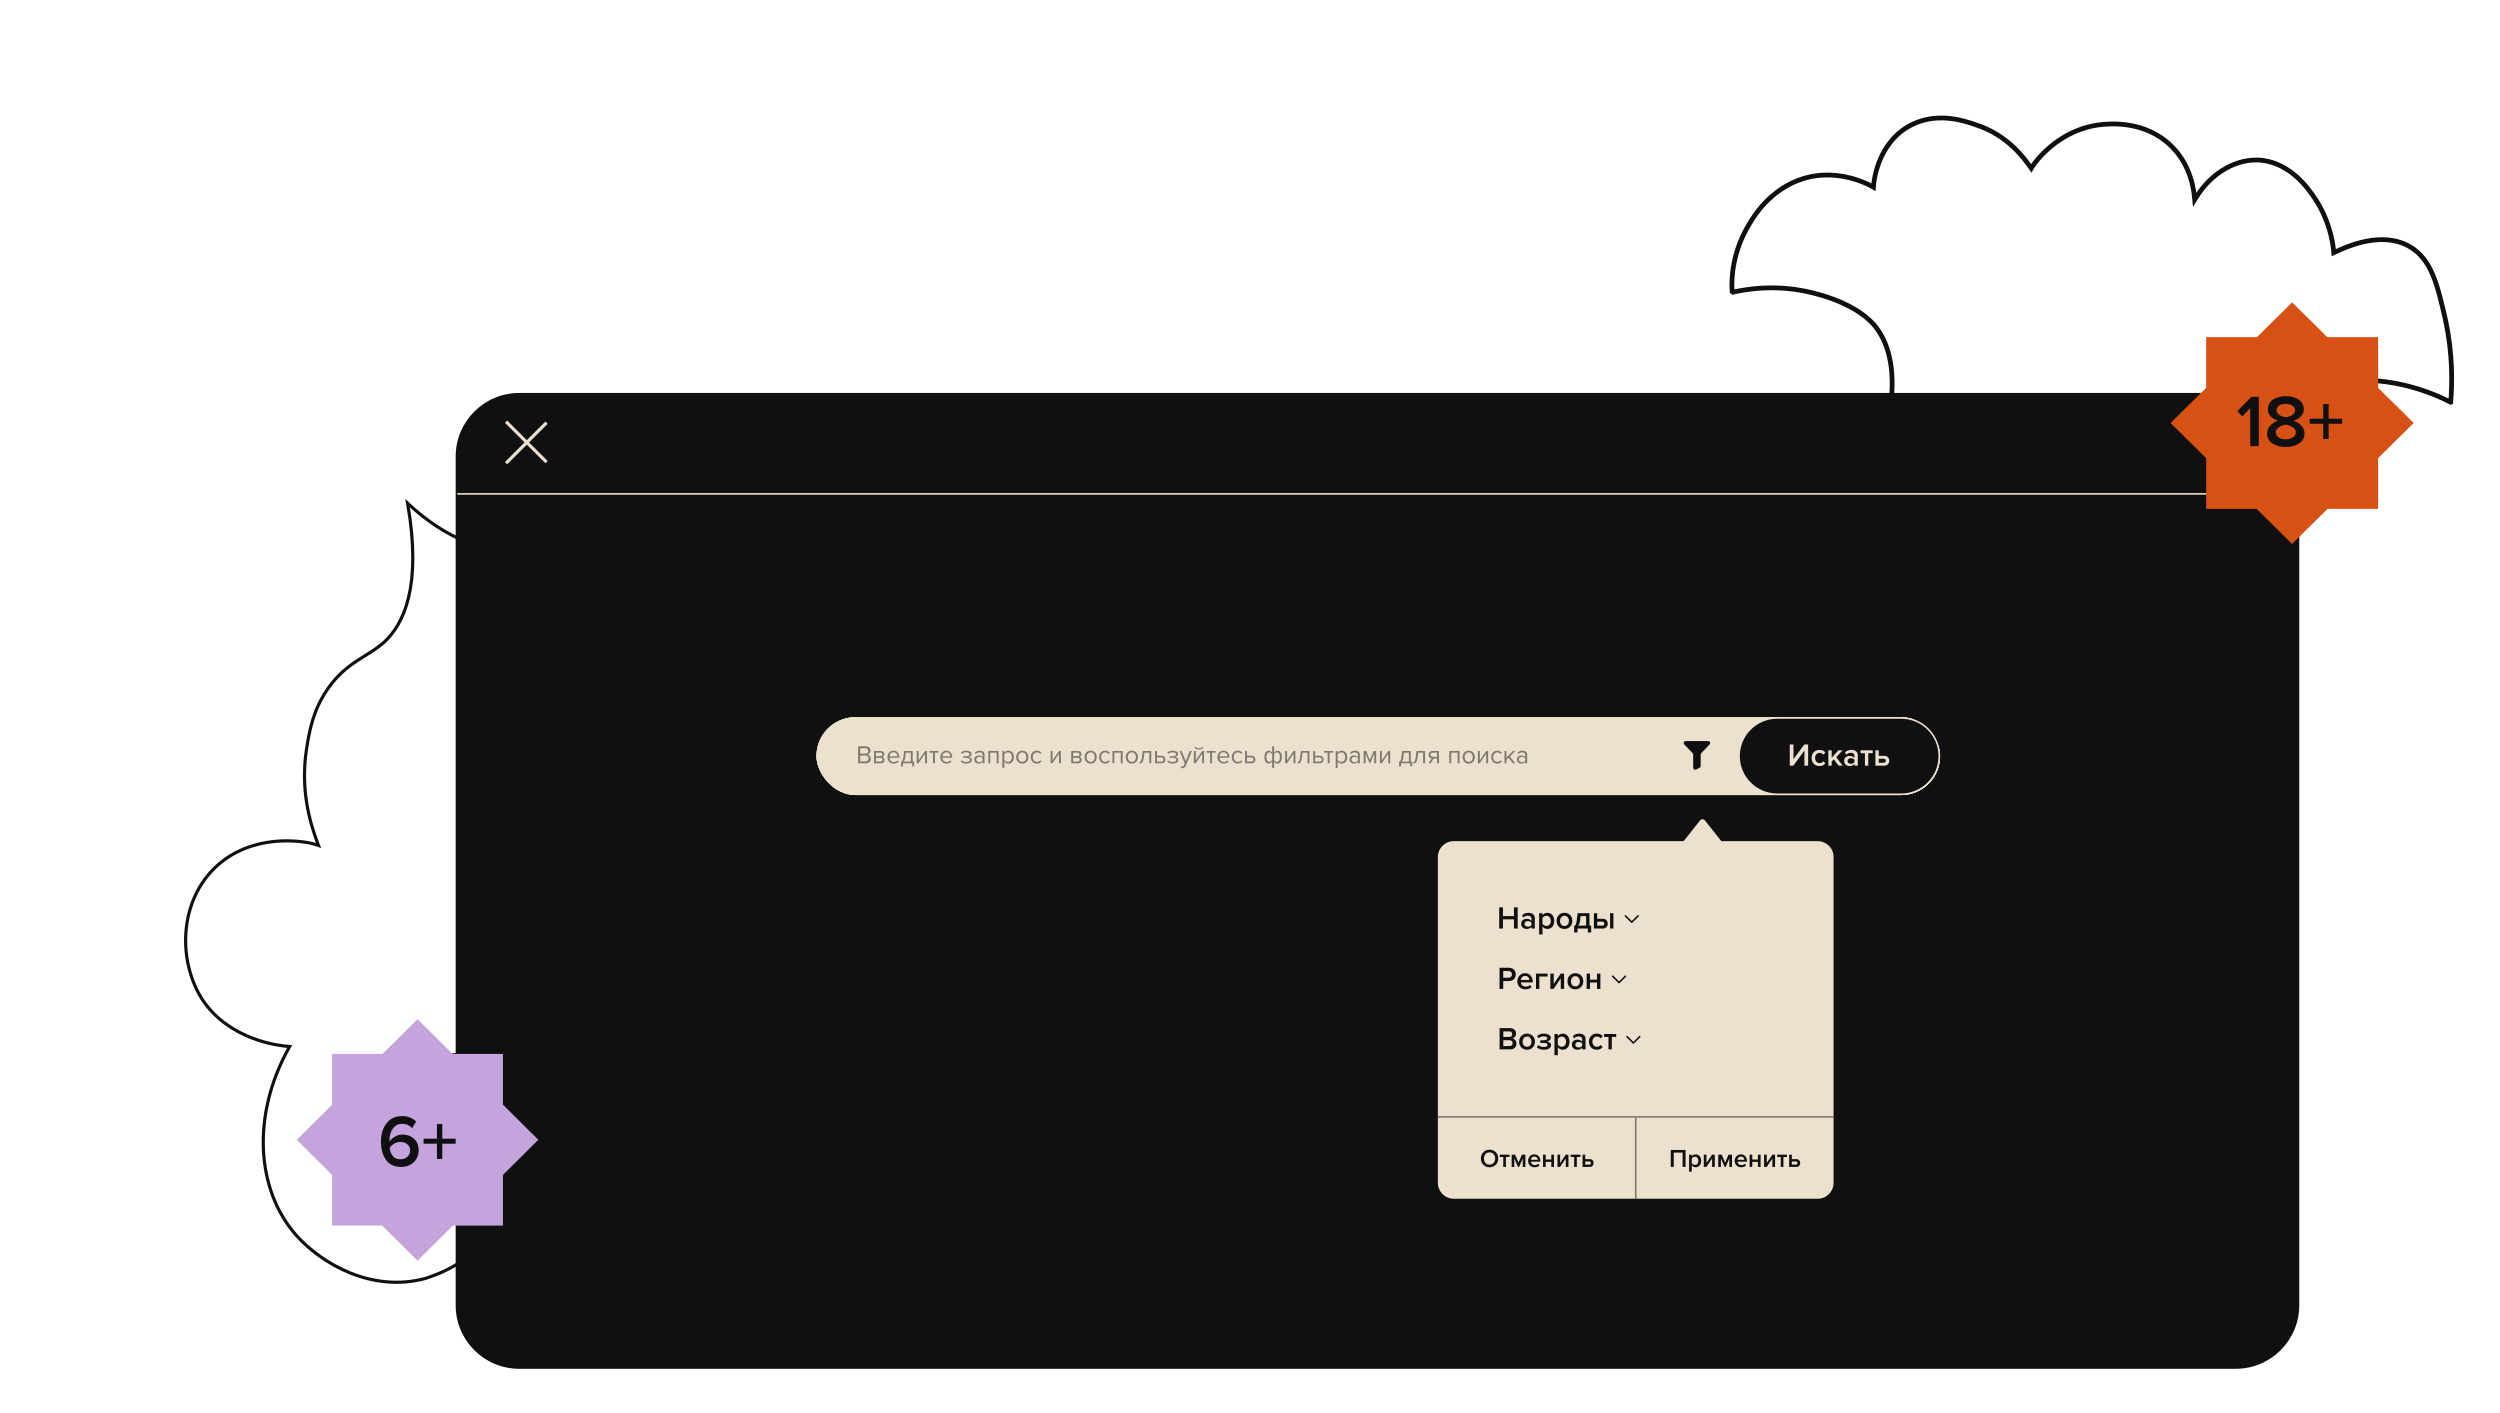
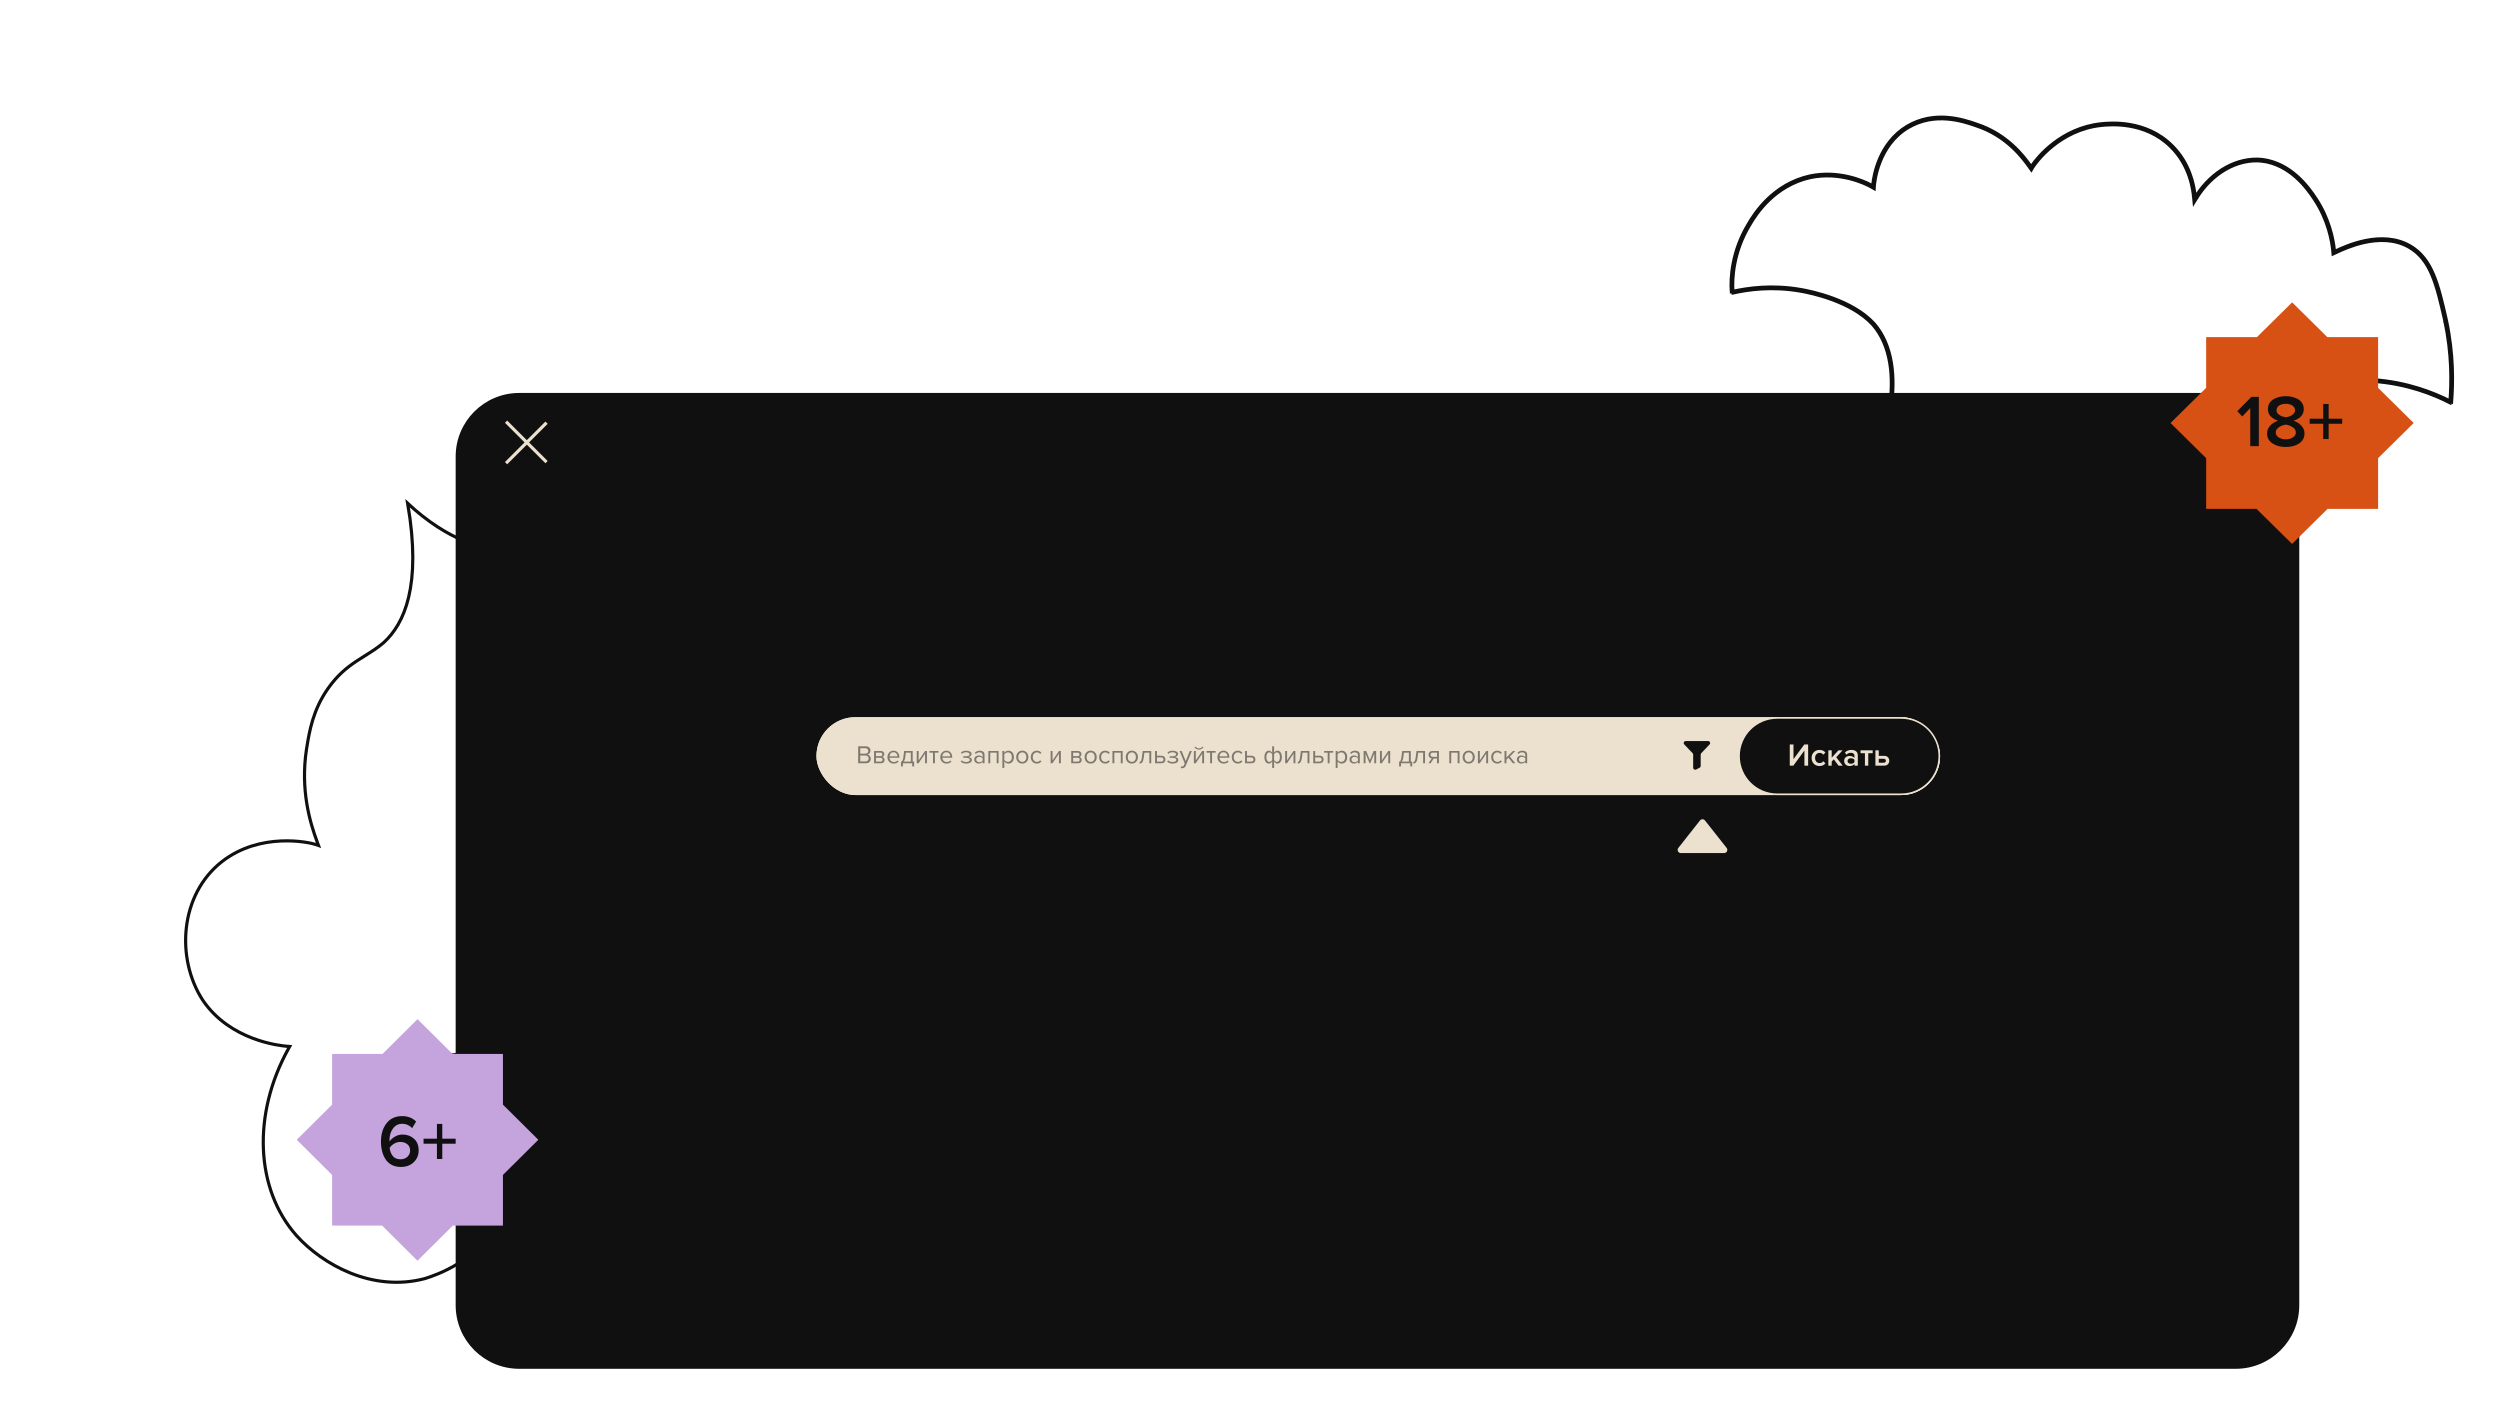
<svg xmlns="http://www.w3.org/2000/svg" width="1573" height="889" viewBox="0 0 1573 889" fill="none">
  <path d="M317.308 346.753C304.509 345.61 282.14 340.584 256.497 316.698C265.483 368.935 254.237 392.571 241.432 404.325L241.42 404.335L241.409 404.345C237.626 407.61 233.589 410.131 229.522 412.669C227.72 413.794 225.912 414.922 224.119 416.121C218.232 420.054 212.261 424.869 206.481 433.068L206.48 433.069C196.909 446.6 194.689 460.174 193.127 469.72C193.027 470.329 192.93 470.922 192.834 471.497C188.954 496.978 194.951 517.37 199.664 529.99L200.403 531.969L198.404 531.286C196.514 530.64 187.862 528.624 176.636 529.148C165.427 529.672 151.738 532.725 139.671 542.119C112.951 563.003 110.61 603.237 127.604 629.364C144.771 654.678 176.011 657.973 180.714 658.324L182.271 658.44L181.515 659.806C158.528 701.29 160.786 748.317 186.478 777.339C202.722 795.48 234.136 813.282 267.303 804.49C267.454 804.439 267.677 804.368 267.965 804.276C273.446 802.53 302.712 793.209 314.998 765.416L314.999 765.413C318.481 757.614 321.349 746.811 321.427 736.739C321.505 726.634 318.784 717.548 311.426 712.751L311.419 712.746C306.916 709.755 300.255 708.213 293.663 708.79C287.08 709.368 280.719 712.042 276.69 717.298L276.683 717.307C273.327 721.584 272.391 726.676 272.355 730.973C272.324 734.718 272.973 737.767 273.252 739.073C273.293 739.265 273.326 739.42 273.347 739.533L273.609 740.916L272.217 740.709C272.096 740.691 271.969 740.672 271.838 740.653C267.364 739.992 256.929 738.452 248.865 730.106L248.862 730.102C242.94 723.915 240.446 715.795 240.311 707.811C240.177 699.84 242.388 691.923 245.98 686.034C252.792 674.159 266.122 667.162 280.886 664.409C295.668 661.654 312.068 663.113 325.257 668.335L325.264 668.337L325.271 668.34C353.421 679.97 363.445 706.937 369.318 722.736L369.536 723.323L369.537 723.326C383.752 761.934 374.269 798.394 368.521 815.804C411.586 791.249 454.714 766.804 497.842 742.359C540.268 718.312 582.693 694.265 625.058 670.114C613.56 671.242 591.946 671.206 570.943 659.934L570.924 659.924L570.906 659.913C533.012 637.41 531.22 593.504 530.922 586.22L530.922 586.213C530.211 574.875 529.556 553.26 544.536 535.806L544.539 535.802C551.048 528.28 560.65 521.329 570.454 517.393C580.216 513.473 590.447 512.445 597.995 517.224C602.286 519.941 605.823 524.638 607.726 529.528C609.611 534.374 609.988 539.684 607.534 543.515C606.095 546.072 603.843 547.423 601.246 548.195C598.795 548.922 595.943 549.16 593.066 549.4L592.666 549.433C586.529 549.947 580.157 550.598 575.317 555.43L575.311 555.435L575.306 555.441C571.59 559.041 569.585 564.45 569.124 570.198C568.664 575.942 569.759 581.898 572.096 586.486L572.101 586.496C575.851 594.062 582.914 598.018 590.353 600.166C596.893 602.055 603.587 602.51 608.36 602.835C609.013 602.879 609.631 602.921 610.207 602.964C631.603 603.427 658.262 595.33 676.021 574.115C699.242 546.006 692.106 512.703 689.917 502.491C689.841 502.135 689.77 501.806 689.708 501.507C680.491 462.291 647.086 444.317 639.764 440.558L639.756 440.554L639.747 440.55C615.586 427.582 592.167 427.025 581.61 427.617L579.899 427.713L580.657 426.176C583.584 420.245 589.321 404.76 586.373 386.397L586.355 386.3C585.045 379.393 579.588 350.6 552.229 339.297L552.22 339.293C528.676 329.283 505.419 339.613 500.722 341.7L500.697 341.711L500.687 341.715C475.653 352.516 465.752 374.072 464.003 378.694L463.051 381.208L462.128 378.684C459.914 372.629 455.856 363.393 448.141 354.452C444.235 349.926 433.216 337.484 416.99 333.544C409.679 331.769 404.419 332.407 397.258 334.255C395.227 334.779 393.038 335.403 390.606 336.096C384.443 337.852 376.724 340.051 366.102 342.192L366.093 342.194C353.288 344.653 334.42 348.094 317.319 346.754L317.308 346.753Z" stroke="#101010" stroke-width="2" />
  <path d="M954.489 373.898C953.893 373.799 953.296 373.699 952.699 373.597C972.111 391.784 1014.54 426.641 1079.03 441.02C1159.53 459.047 1223.84 432.937 1249.47 422.438M954.489 373.898C954.036 373.478 953.594 373.065 953.164 372.661C1048.21 388.813 1132.96 367.319 1168.98 311.434C1185.8 284.466 1201.55 230.939 1178.41 204.298C1164.86 189.509 1139.44 184.32 1133.14 183.21C1114.87 179.992 1099.93 182.238 1090.43 184.322C1090.4 184.006 1090.37 183.671 1090.34 183.317M954.489 373.898C1049.07 389.598 1133.66 368.076 1169.82 311.975L1169.82 311.969L1169.82 311.963C1178.31 298.37 1186.5 278.119 1189.67 257.898C1192.83 237.714 1191.03 217.298 1179.17 203.642L1179.16 203.632L1179.15 203.622C1172.22 196.058 1162.3 190.994 1153.41 187.687C1144.49 184.373 1136.5 182.786 1133.31 182.225C1114.95 178.991 1099.92 181.226 1090.34 183.317M954.489 373.898C974.314 392.282 1016.2 425.987 1079.25 440.044L1079.25 440.044C1159.42 457.999 1223.48 432.002 1249.08 421.515M1090.34 183.317C1090.01 183.391 1089.68 183.464 1089.36 183.536C1088.72 175.589 1089.51 158.226 1100.19 140.775C1104.02 134.133 1115.92 115.705 1139.01 110.698M1090.34 183.317C1089.74 175.461 1090.56 158.422 1101.04 141.297L1101.05 141.286L1101.05 141.275C1104.86 134.686 1116.57 116.591 1139.22 111.676M1139.01 110.698C1156.51 107.122 1171.68 113.39 1177.36 116.424C1177.34 116.622 1177.33 116.781 1177.32 116.897L1178.32 116.957L1178.82 116.091C1178.7 116.018 1178.56 115.941 1178.42 115.861C1178.98 110.519 1182.31 90.078 1199.95 79.481M1139.01 110.698L1139.22 111.675C1139.22 111.675 1139.22 111.676 1139.22 111.676M1139.01 110.698L1139.21 111.677C1139.21 111.677 1139.21 111.677 1139.22 111.676M1199.95 79.481C1217.24 69.222 1235.25 75.198 1243.65 78.15C1262.81 84.412 1273.12 98.111 1277.4 104.084C1277.31 104.229 1277.23 104.359 1277.17 104.47L1278.04 104.97L1278.85 104.389L1278.68 104.153C1278.66 104.121 1278.64 104.089 1278.61 104.057C1282.08 98.88 1297.02 80.528 1322.07 77.9M1199.95 79.481L1200.47 80.338C1200.47 80.338 1200.47 80.338 1200.47 80.339M1199.95 79.481L1200.46 80.341C1200.46 80.34 1200.47 80.339 1200.47 80.339M1322.07 77.9C1322.14 77.893 1322.22 77.885 1322.3 77.877C1327.48 77.366 1349.96 75.145 1366.56 91.582C1377.87 102.698 1380.38 116.51 1381.08 122.498C1380.85 122.854 1380.62 123.214 1380.4 123.576L1381.25 124.101L1382.25 124.006C1382.21 123.646 1382.17 123.223 1382.12 122.742C1391.98 107.701 1407.76 98.711 1423.37 100.353M1322.07 77.9L1322.17 78.895C1322.17 78.895 1322.17 78.895 1322.17 78.895M1322.07 77.9L1322.16 78.896C1322.16 78.895 1322.17 78.895 1322.17 78.895M1423.37 100.353C1441.6 102.662 1452.45 117.78 1457.16 124.929C1465.47 137.537 1468.03 150.247 1468.76 157.197C1468.64 157.25 1468.54 157.299 1468.44 157.342L1468.86 158.251L1469.85 158.165C1469.84 158.046 1469.83 157.925 1469.82 157.801C1475.99 154.898 1498.54 144.403 1516.36 154.694C1530.35 162.773 1534.1 179.047 1539.02 200.446C1539.1 200.776 1539.17 201.106 1539.25 201.438M1423.37 100.353L1423.26 101.347C1423.26 101.347 1423.25 101.346 1423.25 101.346M1423.37 100.353L1423.24 101.345C1423.24 101.345 1423.25 101.346 1423.25 101.346M1539.25 201.438C1543.87 223.111 1543.42 241.257 1542.53 252.8C1542.21 252.639 1541.89 252.475 1541.56 252.311M1539.25 201.438L1538.28 201.662C1538.28 201.659 1538.28 201.657 1538.27 201.654M1539.25 201.438L1538.27 201.646C1538.27 201.649 1538.27 201.652 1538.27 201.654M1541.56 252.311C1541.53 252.676 1541.5 253.036 1541.48 253.388C1531.19 248.179 1514.81 241.438 1493.06 239.909C1492.84 239.896 1492.59 239.881 1492.33 239.864C1483.67 239.326 1450.5 237.266 1422.77 255.606C1403.58 268.297 1396.37 284.333 1388.33 302.224C1385.68 308.134 1382.93 314.247 1379.63 320.508C1347.23 380.949 1284.78 407.451 1250.96 421.805C1250.45 422.018 1249.96 422.229 1249.47 422.438M1541.56 252.311C1531.18 247.09 1514.8 240.435 1493.13 238.911L1493.12 238.911L1493.12 238.911C1492.9 238.897 1492.65 238.882 1492.37 238.865C1483.7 238.325 1450.23 236.242 1422.22 254.772C1409.28 263.328 1401.72 273.391 1395.73 284.457C1392.74 289.976 1390.14 295.752 1387.47 301.694L1387.42 301.803C1384.77 307.719 1382.03 313.806 1378.75 320.038M1541.56 252.311C1542.42 240.808 1542.81 222.942 1538.27 201.654M1249.47 422.438L1249.09 421.512C1249.09 421.513 1249.08 421.514 1249.08 421.515M1249.47 422.438L1249.08 421.517C1249.08 421.517 1249.08 421.516 1249.08 421.515M1249.08 421.515C1249.55 421.315 1250.03 421.112 1250.51 420.907C1284.35 406.547 1346.52 380.164 1378.75 320.038M1378.75 320.038C1378.74 320.04 1378.74 320.041 1378.74 320.042L1379.63 320.508L1378.75 320.036C1378.75 320.037 1378.75 320.037 1378.75 320.038ZM1538.27 201.654C1538.2 201.342 1538.13 201.032 1538.06 200.722C1535.62 190.143 1533.5 180.924 1530.32 173.32C1527.06 165.524 1522.71 159.518 1515.86 155.56C1506.7 150.271 1496.19 150.627 1487.33 152.614C1479.43 154.387 1472.97 157.425 1470.13 158.76C1469.79 158.92 1469.5 159.055 1469.27 159.161L1467.98 159.749L1467.86 158.338C1467.29 151.783 1464.95 138.572 1456.32 125.479C1451.61 118.33 1440.99 103.598 1423.25 101.346M1423.25 101.346C1407.66 99.711 1391.74 109.014 1382.1 124.626L1380.54 127.158L1380.26 124.197C1379.81 119.555 1378.08 104.306 1365.86 92.296L1365.86 92.293C1349.59 76.19 1327.52 78.367 1322.38 78.874C1322.31 78.882 1322.24 78.889 1322.17 78.895M1322.17 78.895C1308.97 80.28 1298.62 86.111 1291.32 92.025C1284.01 97.948 1279.8 103.917 1278.9 105.47L1278.13 106.816L1277.22 105.551L1277.07 105.336C1273.13 99.808 1262.93 85.503 1243.34 79.101L1243.32 79.097L1243.31 79.094C1234.91 76.14 1217.32 70.34 1200.47 80.339M1200.47 80.339C1191.05 85.993 1185.8 94.537 1182.88 102.02C1179.95 109.505 1179.39 115.862 1179.32 117.018L1179.22 118.632L1177.82 117.823C1173.19 115.149 1157.48 107.947 1139.22 111.676" stroke="#101010" stroke-width="2" />
  <path d="M286.704 287.249C286.704 265.158 304.613 247.249 326.704 247.249H1406.7C1428.8 247.249 1446.7 265.158 1446.7 287.249V821.249C1446.7 843.34 1428.8 861.249 1406.7 861.249H326.704C304.613 861.249 286.704 843.34 286.704 821.249V287.249Z" fill="#101010" />
  <rect x="514.204" y="451.749" width="706" height="48" rx="24" fill="#ECE1CF" />
  <rect x="514.204" y="451.749" width="706" height="48" rx="24" stroke="#ECE1CF" />
  <rect x="514.204" y="451.749" width="706" height="48" rx="24" stroke="#ECE1CF" />
  <path opacity="0.5" d="M544.816 480.249H539.952V469.577H544.704C545.621 469.577 546.347 469.828 546.88 470.329C547.424 470.83 547.696 471.486 547.696 472.297C547.696 472.937 547.515 473.481 547.152 473.929C546.789 474.366 546.347 474.638 545.824 474.745C546.389 474.83 546.875 475.129 547.28 475.641C547.696 476.153 547.904 476.729 547.904 477.369C547.904 478.233 547.627 478.932 547.072 479.465C546.528 479.988 545.776 480.249 544.816 480.249ZM544.48 474.201C545.067 474.201 545.52 474.041 545.84 473.721C546.16 473.401 546.32 472.99 546.32 472.489C546.32 471.988 546.155 471.577 545.824 471.257C545.504 470.926 545.056 470.761 544.48 470.761H541.28V474.201H544.48ZM544.544 479.065C545.163 479.065 545.648 478.9 546 478.569C546.352 478.238 546.528 477.79 546.528 477.225C546.528 476.702 546.352 476.265 546 475.913C545.659 475.561 545.173 475.385 544.544 475.385H541.28V479.065H544.544ZM554.303 480.249H549.967V472.521H554.223C554.895 472.521 555.423 472.702 555.807 473.065C556.201 473.428 556.399 473.908 556.399 474.505C556.399 474.942 556.276 475.321 556.031 475.641C555.796 475.95 555.503 476.158 555.151 476.265C555.545 476.361 555.876 476.59 556.143 476.953C556.42 477.316 556.559 477.716 556.559 478.153C556.559 478.782 556.356 479.289 555.951 479.673C555.556 480.057 555.007 480.249 554.303 480.249ZM554.063 479.193C554.447 479.193 554.751 479.086 554.975 478.873C555.199 478.66 555.311 478.372 555.311 478.009C555.311 477.678 555.199 477.396 554.975 477.161C554.751 476.926 554.447 476.809 554.063 476.809H551.167V479.193H554.063ZM554.015 475.753C554.377 475.753 554.66 475.657 554.863 475.465C555.065 475.262 555.167 475.001 555.167 474.681C555.167 474.34 555.065 474.073 554.863 473.881C554.66 473.678 554.377 473.577 554.015 473.577H551.167V475.753H554.015ZM562.314 480.441C561.162 480.441 560.218 480.068 559.482 479.321C558.746 478.564 558.378 477.582 558.378 476.377C558.378 475.246 558.741 474.292 559.466 473.513C560.191 472.724 561.098 472.329 562.186 472.329C563.327 472.329 564.229 472.724 564.89 473.513C565.562 474.292 565.898 475.278 565.898 476.473V476.777H559.642C559.695 477.534 559.973 478.169 560.474 478.681C560.975 479.193 561.626 479.449 562.426 479.449C563.386 479.449 564.181 479.124 564.81 478.473L565.386 479.257C564.597 480.046 563.573 480.441 562.314 480.441ZM564.714 475.897C564.703 475.236 564.479 474.644 564.042 474.121C563.605 473.588 562.981 473.321 562.17 473.321C561.402 473.321 560.794 473.582 560.346 474.105C559.909 474.628 559.674 475.225 559.642 475.897H564.714ZM566.93 482.217V479.257C567.324 479.182 567.634 478.948 567.858 478.553C568.082 478.148 568.263 477.406 568.402 476.329L568.898 472.521H574.274V479.193H575.17V482.217H573.97V480.249H568.13V482.217H566.93ZM569.954 473.577L569.602 476.473C569.42 477.828 569.047 478.734 568.482 479.193H573.074V473.577H569.954ZM577.962 480.249H576.81V472.521H578.01V478.425L582.058 472.521H583.242V480.249H582.042V474.233L577.962 480.249ZM588.246 480.249H587.046V473.577H584.806V472.521H590.502V473.577H588.246V480.249ZM595.564 480.441C594.412 480.441 593.468 480.068 592.732 479.321C591.996 478.564 591.628 477.582 591.628 476.377C591.628 475.246 591.991 474.292 592.716 473.513C593.441 472.724 594.348 472.329 595.436 472.329C596.577 472.329 597.479 472.724 598.14 473.513C598.812 474.292 599.148 475.278 599.148 476.473V476.777H592.892C592.945 477.534 593.223 478.169 593.724 478.681C594.225 479.193 594.876 479.449 595.676 479.449C596.636 479.449 597.431 479.124 598.06 478.473L598.636 479.257C597.847 480.046 596.823 480.441 595.564 480.441ZM597.964 475.897C597.953 475.236 597.729 474.644 597.292 474.121C596.855 473.588 596.231 473.321 595.42 473.321C594.652 473.321 594.044 473.582 593.596 474.105C593.159 474.628 592.924 475.225 592.892 475.897H597.964ZM607.953 480.441C606.47 480.441 605.307 480.02 604.465 479.177L605.057 478.409C605.782 479.102 606.747 479.449 607.953 479.449C608.646 479.449 609.195 479.326 609.601 479.081C610.017 478.836 610.225 478.51 610.225 478.105C610.225 477.252 609.414 476.825 607.793 476.825H606.065V475.849H607.793C608.465 475.849 609.014 475.742 609.441 475.529C609.867 475.305 610.081 474.98 610.081 474.553C610.081 474.19 609.867 473.897 609.441 473.673C609.014 473.438 608.475 473.321 607.825 473.321C606.747 473.321 605.883 473.652 605.233 474.313L604.609 473.577C605.409 472.756 606.465 472.345 607.777 472.345C608.833 472.334 609.686 472.516 610.337 472.889C610.998 473.252 611.329 473.758 611.329 474.409C611.329 474.942 611.11 475.374 610.673 475.705C610.246 476.036 609.771 476.233 609.249 476.297C609.793 476.34 610.299 476.521 610.769 476.841C611.249 477.161 611.489 477.609 611.489 478.185C611.489 478.846 611.169 479.39 610.529 479.817C609.899 480.233 609.041 480.441 607.953 480.441ZM619.467 480.249H618.267V479.369C617.617 480.084 616.763 480.441 615.707 480.441C614.993 480.441 614.363 480.212 613.819 479.753C613.275 479.294 613.003 478.67 613.003 477.881C613.003 477.07 613.27 476.446 613.803 476.009C614.347 475.561 614.982 475.337 615.707 475.337C616.806 475.337 617.659 475.689 618.267 476.393V475.001C618.267 474.489 618.086 474.089 617.723 473.801C617.361 473.513 616.891 473.369 616.315 473.369C615.409 473.369 614.619 473.726 613.947 474.441L613.387 473.609C614.209 472.756 615.238 472.329 616.475 472.329C617.361 472.329 618.081 472.542 618.635 472.969C619.19 473.396 619.467 474.052 619.467 474.937V480.249ZM616.139 479.577C617.099 479.577 617.809 479.257 618.267 478.617V477.161C617.809 476.521 617.099 476.201 616.139 476.201C615.585 476.201 615.126 476.361 614.763 476.681C614.411 476.99 614.235 477.396 614.235 477.897C614.235 478.388 614.411 478.793 614.763 479.113C615.126 479.422 615.585 479.577 616.139 479.577ZM628.305 480.249H627.105V473.577H623.073V480.249H621.873V472.521H628.305V480.249ZM634.509 480.441C633.421 480.441 632.552 479.988 631.901 479.081V483.193H630.701V472.521H631.901V473.673C632.189 473.268 632.562 472.942 633.021 472.697C633.48 472.452 633.976 472.329 634.509 472.329C635.533 472.329 636.36 472.697 636.989 473.433C637.629 474.158 637.949 475.14 637.949 476.377C637.949 477.614 637.629 478.601 636.989 479.337C636.36 480.073 635.533 480.441 634.509 480.441ZM634.205 479.369C634.962 479.369 635.565 479.092 636.013 478.537C636.461 477.972 636.685 477.252 636.685 476.377C636.685 475.502 636.461 474.788 636.013 474.233C635.565 473.678 634.962 473.401 634.205 473.401C633.746 473.401 633.298 473.524 632.861 473.769C632.434 474.004 632.114 474.292 631.901 474.633V478.121C632.114 478.473 632.434 478.772 632.861 479.017C633.298 479.252 633.746 479.369 634.205 479.369ZM646.001 479.273C645.308 480.052 644.385 480.441 643.233 480.441C642.081 480.441 641.153 480.052 640.449 479.273C639.756 478.494 639.409 477.529 639.409 476.377C639.409 475.225 639.756 474.265 640.449 473.497C641.153 472.718 642.081 472.329 643.233 472.329C644.385 472.329 645.308 472.718 646.001 473.497C646.705 474.265 647.057 475.225 647.057 476.377C647.057 477.529 646.705 478.494 646.001 479.273ZM641.345 478.505C641.815 479.081 642.444 479.369 643.233 479.369C644.023 479.369 644.647 479.081 645.105 478.505C645.564 477.918 645.793 477.209 645.793 476.377C645.793 475.545 645.564 474.841 645.105 474.265C644.647 473.689 644.023 473.401 643.233 473.401C642.444 473.401 641.815 473.694 641.345 474.281C640.887 474.857 640.657 475.556 640.657 476.377C640.657 477.209 640.887 477.918 641.345 478.505ZM652.421 480.441C651.28 480.441 650.352 480.057 649.637 479.289C648.923 478.51 648.565 477.54 648.565 476.377C648.565 475.214 648.923 474.249 649.637 473.481C650.352 472.713 651.28 472.329 652.421 472.329C653.616 472.329 654.56 472.777 655.253 473.673L654.453 474.409C653.963 473.737 653.307 473.401 652.485 473.401C651.675 473.401 651.024 473.678 650.533 474.233C650.053 474.788 649.813 475.502 649.813 476.377C649.813 477.252 650.053 477.972 650.533 478.537C651.024 479.092 651.675 479.369 652.485 479.369C653.296 479.369 653.952 479.033 654.453 478.361L655.253 479.097C654.56 479.993 653.616 480.441 652.421 480.441ZM662.212 480.249H661.06V472.521H662.26V478.425L666.308 472.521H667.492V480.249H666.292V474.233L662.212 480.249ZM678.349 480.249H674.013V472.521H678.269C678.941 472.521 679.469 472.702 679.853 473.065C680.248 473.428 680.445 473.908 680.445 474.505C680.445 474.942 680.323 475.321 680.077 475.641C679.843 475.95 679.549 476.158 679.197 476.265C679.592 476.361 679.923 476.59 680.189 476.953C680.467 477.316 680.605 477.716 680.605 478.153C680.605 478.782 680.403 479.289 679.997 479.673C679.603 480.057 679.053 480.249 678.349 480.249ZM678.109 479.193C678.493 479.193 678.797 479.086 679.021 478.873C679.245 478.66 679.357 478.372 679.357 478.009C679.357 477.678 679.245 477.396 679.021 477.161C678.797 476.926 678.493 476.809 678.109 476.809H675.213V479.193H678.109ZM678.061 475.753C678.424 475.753 678.707 475.657 678.909 475.465C679.112 475.262 679.213 475.001 679.213 474.681C679.213 474.34 679.112 474.073 678.909 473.881C678.707 473.678 678.424 473.577 678.061 473.577H675.213V475.753H678.061ZM689.017 479.273C688.324 480.052 687.401 480.441 686.249 480.441C685.097 480.441 684.169 480.052 683.465 479.273C682.772 478.494 682.425 477.529 682.425 476.377C682.425 475.225 682.772 474.265 683.465 473.497C684.169 472.718 685.097 472.329 686.249 472.329C687.401 472.329 688.324 472.718 689.017 473.497C689.721 474.265 690.073 475.225 690.073 476.377C690.073 477.529 689.721 478.494 689.017 479.273ZM684.361 478.505C684.83 479.081 685.46 479.369 686.249 479.369C687.038 479.369 687.662 479.081 688.121 478.505C688.58 477.918 688.809 477.209 688.809 476.377C688.809 475.545 688.58 474.841 688.121 474.265C687.662 473.689 687.038 473.401 686.249 473.401C685.46 473.401 684.83 473.694 684.361 474.281C683.902 474.857 683.673 475.556 683.673 476.377C683.673 477.209 683.902 477.918 684.361 478.505ZM695.437 480.441C694.296 480.441 693.368 480.057 692.653 479.289C691.938 478.51 691.581 477.54 691.581 476.377C691.581 475.214 691.938 474.249 692.653 473.481C693.368 472.713 694.296 472.329 695.437 472.329C696.632 472.329 697.576 472.777 698.269 473.673L697.469 474.409C696.978 473.737 696.322 473.401 695.501 473.401C694.69 473.401 694.04 473.678 693.549 474.233C693.069 474.788 692.829 475.502 692.829 476.377C692.829 477.252 693.069 477.972 693.549 478.537C694.04 479.092 694.69 479.369 695.501 479.369C696.312 479.369 696.968 479.033 697.469 478.361L698.269 479.097C697.576 479.993 696.632 480.441 695.437 480.441ZM706.383 480.249H705.183V473.577H701.151V480.249H699.951V472.521H706.383V480.249ZM714.923 479.273C714.23 480.052 713.307 480.441 712.155 480.441C711.003 480.441 710.075 480.052 709.371 479.273C708.678 478.494 708.331 477.529 708.331 476.377C708.331 475.225 708.678 474.265 709.371 473.497C710.075 472.718 711.003 472.329 712.155 472.329C713.307 472.329 714.23 472.718 714.923 473.497C715.627 474.265 715.979 475.225 715.979 476.377C715.979 477.529 715.627 478.494 714.923 479.273ZM710.267 478.505C710.736 479.081 711.366 479.369 712.155 479.369C712.944 479.369 713.568 479.081 714.027 478.505C714.486 477.918 714.715 477.209 714.715 476.377C714.715 475.545 714.486 474.841 714.027 474.265C713.568 473.689 712.944 473.401 712.155 473.401C711.366 473.401 710.736 473.694 710.267 474.281C709.808 474.857 709.579 475.556 709.579 476.377C709.579 477.209 709.808 477.918 710.267 478.505ZM717.023 480.441V479.449C717.386 479.449 717.685 479.209 717.919 478.729C718.154 478.249 718.346 477.449 718.495 476.329L718.991 472.521H724.367V480.249H723.167V473.577H720.047L719.695 476.473C719.525 477.892 719.226 478.91 718.799 479.529C718.373 480.137 717.781 480.441 717.023 480.441ZM726.763 472.521H727.963V475.513H730.859C731.627 475.513 732.225 475.742 732.651 476.201C733.078 476.649 733.291 477.209 733.291 477.881C733.291 478.553 733.073 479.118 732.635 479.577C732.209 480.025 731.617 480.249 730.859 480.249H726.763V472.521ZM730.731 476.569H727.963V479.193H730.731C731.158 479.193 731.483 479.076 731.707 478.841C731.942 478.596 732.059 478.276 732.059 477.881C732.059 477.486 731.942 477.172 731.707 476.937C731.483 476.692 731.158 476.569 730.731 476.569ZM737.859 480.441C736.376 480.441 735.214 480.02 734.371 479.177L734.963 478.409C735.688 479.102 736.654 479.449 737.859 479.449C738.552 479.449 739.102 479.326 739.507 479.081C739.923 478.836 740.131 478.51 740.131 478.105C740.131 477.252 739.32 476.825 737.699 476.825H735.971V475.849H737.699C738.371 475.849 738.92 475.742 739.347 475.529C739.774 475.305 739.987 474.98 739.987 474.553C739.987 474.19 739.774 473.897 739.347 473.673C738.92 473.438 738.382 473.321 737.731 473.321C736.654 473.321 735.79 473.652 735.139 474.313L734.515 473.577C735.315 472.756 736.371 472.345 737.683 472.345C738.739 472.334 739.592 472.516 740.243 472.889C740.904 473.252 741.235 473.758 741.235 474.409C741.235 474.942 741.016 475.374 740.579 475.705C740.152 476.036 739.678 476.233 739.155 476.297C739.699 476.34 740.206 476.521 740.675 476.841C741.155 477.161 741.395 477.609 741.395 478.185C741.395 478.846 741.075 479.39 740.435 479.817C739.806 480.233 738.947 480.441 737.859 480.441ZM742.91 483.273L743.102 482.185C743.294 482.27 743.512 482.313 743.758 482.313C744.035 482.313 744.264 482.254 744.446 482.137C744.627 482.02 744.782 481.806 744.91 481.497L745.422 480.329L742.19 472.521H743.486L746.062 478.857L748.622 472.521H749.934L746.062 481.817C745.635 482.841 744.878 483.364 743.79 483.385C743.47 483.385 743.176 483.348 742.91 483.273ZM752.337 480.249H751.185V472.521H752.385V478.425L756.433 472.521H757.617V480.249H756.417V474.233L752.337 480.249ZM757.201 470.233C756.508 471.172 755.575 471.641 754.401 471.641C753.239 471.641 752.3 471.172 751.585 470.233L752.177 469.721C752.732 470.489 753.473 470.873 754.401 470.873C755.34 470.873 756.076 470.489 756.609 469.721L757.201 470.233ZM762.621 480.249H761.421V473.577H759.181V472.521H764.877V473.577H762.621V480.249ZM769.939 480.441C768.787 480.441 767.843 480.068 767.107 479.321C766.371 478.564 766.003 477.582 766.003 476.377C766.003 475.246 766.366 474.292 767.091 473.513C767.816 472.724 768.723 472.329 769.811 472.329C770.952 472.329 771.854 472.724 772.515 473.513C773.187 474.292 773.523 475.278 773.523 476.473V476.777H767.267C767.32 477.534 767.598 478.169 768.099 478.681C768.6 479.193 769.251 479.449 770.051 479.449C771.011 479.449 771.806 479.124 772.435 478.473L773.011 479.257C772.222 480.046 771.198 480.441 769.939 480.441ZM772.339 475.897C772.328 475.236 772.104 474.644 771.667 474.121C771.23 473.588 770.606 473.321 769.795 473.321C769.027 473.321 768.419 473.582 767.971 474.105C767.534 474.628 767.299 475.225 767.267 475.897H772.339ZM778.875 480.441C777.733 480.441 776.805 480.057 776.091 479.289C775.376 478.51 775.019 477.54 775.019 476.377C775.019 475.214 775.376 474.249 776.091 473.481C776.805 472.713 777.733 472.329 778.875 472.329C780.069 472.329 781.013 472.777 781.707 473.673L780.907 474.409C780.416 473.737 779.76 473.401 778.939 473.401C778.128 473.401 777.477 473.678 776.987 474.233C776.507 474.788 776.267 475.502 776.267 476.377C776.267 477.252 776.507 477.972 776.987 478.537C777.477 479.092 778.128 479.369 778.939 479.369C779.749 479.369 780.405 479.033 780.907 478.361L781.707 479.097C781.013 479.993 780.069 480.441 778.875 480.441ZM783.388 472.521H784.588V475.513H787.484C788.252 475.513 788.85 475.742 789.276 476.201C789.703 476.649 789.916 477.209 789.916 477.881C789.916 478.553 789.698 479.118 789.26 479.577C788.834 480.025 788.242 480.249 787.484 480.249H783.388V472.521ZM787.356 476.569H784.588V479.193H787.356C787.783 479.193 788.108 479.076 788.332 478.841C788.567 478.596 788.684 478.276 788.684 477.881C788.684 477.486 788.567 477.172 788.332 476.937C788.108 476.692 787.783 476.569 787.356 476.569ZM798.353 472.329C799.228 472.329 799.932 472.782 800.465 473.689V469.577H801.665V473.673C801.9 473.268 802.198 472.942 802.561 472.697C802.934 472.452 803.334 472.329 803.761 472.329C804.593 472.329 805.265 472.697 805.777 473.433C806.289 474.158 806.545 475.14 806.545 476.377C806.545 477.614 806.284 478.601 805.761 479.337C805.249 480.073 804.582 480.441 803.761 480.441C802.886 480.441 802.188 479.988 801.665 479.081V483.193H800.465V479.097C800.23 479.502 799.926 479.828 799.553 480.073C799.18 480.318 798.78 480.441 798.353 480.441C797.521 480.441 796.849 480.078 796.337 479.353C795.825 478.617 795.569 477.63 795.569 476.393C795.569 475.156 795.825 474.169 796.337 473.433C796.86 472.697 797.532 472.329 798.353 472.329ZM798.689 473.401C798.102 473.401 797.638 473.684 797.297 474.249C796.956 474.804 796.785 475.518 796.785 476.393C796.785 477.268 796.956 477.982 797.297 478.537C797.638 479.092 798.102 479.369 798.689 479.369C799.052 479.369 799.398 479.252 799.729 479.017C800.06 478.782 800.305 478.489 800.465 478.137V474.649C800.294 474.297 800.044 474.004 799.713 473.769C799.382 473.524 799.041 473.401 798.689 473.401ZM803.425 479.369C804.012 479.369 804.476 479.092 804.817 478.537C805.158 477.972 805.329 477.252 805.329 476.377C805.329 475.502 805.158 474.788 804.817 474.233C804.476 473.678 804.012 473.401 803.425 473.401C803.073 473.401 802.732 473.524 802.401 473.769C802.07 474.004 801.825 474.292 801.665 474.633V478.121C801.836 478.473 802.081 478.772 802.401 479.017C802.732 479.252 803.073 479.369 803.425 479.369ZM809.79 480.249H808.638V472.521H809.838V478.425L813.886 472.521H815.07V480.249H813.87V474.233L809.79 480.249ZM816.555 480.441V479.449C816.917 479.449 817.216 479.209 817.451 478.729C817.685 478.249 817.877 477.449 818.027 476.329L818.523 472.521H823.899V480.249H822.699V473.577H819.579L819.227 476.473C819.056 477.892 818.757 478.91 818.331 479.529C817.904 480.137 817.312 480.441 816.555 480.441ZM826.295 472.521H827.495V475.513H830.391C831.159 475.513 831.756 475.742 832.183 476.201C832.609 476.649 832.823 477.209 832.823 477.881C832.823 478.553 832.604 479.118 832.167 479.577C831.74 480.025 831.148 480.249 830.391 480.249H826.295V472.521ZM830.263 476.569H827.495V479.193H830.263C830.689 479.193 831.015 479.076 831.239 478.841C831.473 478.596 831.591 478.276 831.591 477.881C831.591 477.486 831.473 477.172 831.239 476.937C831.015 476.692 830.689 476.569 830.263 476.569ZM836.575 480.249H835.375V473.577H833.135V472.521H838.831V473.577H836.575V480.249ZM844.212 480.441C843.124 480.441 842.255 479.988 841.604 479.081V483.193H840.404V472.521H841.604V473.673C841.892 473.268 842.265 472.942 842.724 472.697C843.183 472.452 843.679 472.329 844.212 472.329C845.236 472.329 846.063 472.697 846.692 473.433C847.332 474.158 847.652 475.14 847.652 476.377C847.652 477.614 847.332 478.601 846.692 479.337C846.063 480.073 845.236 480.441 844.212 480.441ZM843.908 479.369C844.665 479.369 845.268 479.092 845.716 478.537C846.164 477.972 846.388 477.252 846.388 476.377C846.388 475.502 846.164 474.788 845.716 474.233C845.268 473.678 844.665 473.401 843.908 473.401C843.449 473.401 843.001 473.524 842.564 473.769C842.137 474.004 841.817 474.292 841.604 474.633V478.121C841.817 478.473 842.137 478.772 842.564 479.017C843.001 479.252 843.449 479.369 843.908 479.369ZM855.592 480.249H854.392V479.369C853.742 480.084 852.888 480.441 851.832 480.441C851.118 480.441 850.488 480.212 849.944 479.753C849.4 479.294 849.128 478.67 849.128 477.881C849.128 477.07 849.395 476.446 849.928 476.009C850.472 475.561 851.107 475.337 851.832 475.337C852.931 475.337 853.784 475.689 854.392 476.393V475.001C854.392 474.489 854.211 474.089 853.848 473.801C853.486 473.513 853.016 473.369 852.44 473.369C851.534 473.369 850.744 473.726 850.072 474.441L849.512 473.609C850.334 472.756 851.363 472.329 852.6 472.329C853.486 472.329 854.206 472.542 854.76 472.969C855.315 473.396 855.592 474.052 855.592 474.937V480.249ZM852.264 479.577C853.224 479.577 853.934 479.257 854.392 478.617V477.161C853.934 476.521 853.224 476.201 852.264 476.201C851.71 476.201 851.251 476.361 850.888 476.681C850.536 476.99 850.36 477.396 850.36 477.897C850.36 478.388 850.536 478.793 850.888 479.113C851.251 479.422 851.71 479.577 852.264 479.577ZM865.886 480.249H864.686V474.185L862.174 480.249H861.726L859.198 474.185V480.249H857.998V472.521H859.582L861.95 478.249L864.286 472.521H865.886V480.249ZM869.431 480.249H868.279V472.521H869.479V478.425L873.527 472.521H874.711V480.249H873.511V474.233L869.431 480.249ZM880.32 482.217V479.257C880.715 479.182 881.024 478.948 881.248 478.553C881.472 478.148 881.654 477.406 881.792 476.329L882.288 472.521H887.664V479.193H888.56V482.217H887.36V480.249H881.52V482.217H880.32ZM883.344 473.577L882.992 476.473C882.811 477.828 882.438 478.734 881.872 479.193H886.464V473.577H883.344ZM889.289 480.441V479.449C889.652 479.449 889.95 479.209 890.185 478.729C890.42 478.249 890.612 477.449 890.761 476.329L891.257 472.521H896.633V480.249H895.433V473.577H892.313L891.961 476.473C891.79 477.892 891.492 478.91 891.065 479.529C890.638 480.137 890.046 480.441 889.289 480.441ZM900.181 480.249H898.773L900.837 477.209C900.25 477.134 899.77 476.889 899.397 476.473C899.034 476.057 898.853 475.529 898.853 474.889C898.853 474.206 899.072 473.641 899.509 473.193C899.946 472.745 900.544 472.521 901.301 472.521H905.381V480.249H904.181V477.257H902.069L900.181 480.249ZM901.429 476.201H904.181V473.577H901.429C901.013 473.577 900.682 473.7 900.437 473.945C900.202 474.18 900.085 474.494 900.085 474.889C900.085 475.284 900.202 475.604 900.437 475.849C900.672 476.084 901.002 476.201 901.429 476.201ZM918.336 480.249H917.136V473.577H913.104V480.249H911.904V472.521H918.336V480.249ZM926.876 479.273C926.183 480.052 925.26 480.441 924.108 480.441C922.956 480.441 922.028 480.052 921.324 479.273C920.631 478.494 920.284 477.529 920.284 476.377C920.284 475.225 920.631 474.265 921.324 473.497C922.028 472.718 922.956 472.329 924.108 472.329C925.26 472.329 926.183 472.718 926.876 473.497C927.58 474.265 927.932 475.225 927.932 476.377C927.932 477.529 927.58 478.494 926.876 479.273ZM922.22 478.505C922.69 479.081 923.319 479.369 924.108 479.369C924.898 479.369 925.522 479.081 925.98 478.505C926.439 477.918 926.668 477.209 926.668 476.377C926.668 475.545 926.439 474.841 925.98 474.265C925.522 473.689 924.898 473.401 924.108 473.401C923.319 473.401 922.69 473.694 922.22 474.281C921.762 474.857 921.532 475.556 921.532 476.377C921.532 477.209 921.762 477.918 922.22 478.505ZM931.04 480.249H929.888V472.521H931.088V478.425L935.136 472.521H936.32V480.249H935.12V474.233L931.04 480.249ZM942.125 480.441C940.983 480.441 940.055 480.057 939.341 479.289C938.626 478.51 938.269 477.54 938.269 476.377C938.269 475.214 938.626 474.249 939.341 473.481C940.055 472.713 940.983 472.329 942.125 472.329C943.319 472.329 944.263 472.777 944.957 473.673L944.157 474.409C943.666 473.737 943.01 473.401 942.189 473.401C941.378 473.401 940.727 473.678 940.237 474.233C939.757 474.788 939.517 475.502 939.517 476.377C939.517 477.252 939.757 477.972 940.237 478.537C940.727 479.092 941.378 479.369 942.189 479.369C942.999 479.369 943.655 479.033 944.157 478.361L944.957 479.097C944.263 479.993 943.319 480.441 942.125 480.441ZM953.438 480.249H951.902L949.118 476.777L947.838 478.041V480.249H946.638V472.521H947.838V476.633L951.902 472.521H953.422L949.998 476.025L953.438 480.249ZM960.889 480.249H959.689V479.369C959.039 480.084 958.185 480.441 957.129 480.441C956.415 480.441 955.785 480.212 955.241 479.753C954.697 479.294 954.425 478.67 954.425 477.881C954.425 477.07 954.692 476.446 955.225 476.009C955.769 475.561 956.404 475.337 957.129 475.337C958.228 475.337 959.081 475.689 959.689 476.393V475.001C959.689 474.489 959.508 474.089 959.145 473.801C958.783 473.513 958.313 473.369 957.737 473.369C956.831 473.369 956.041 473.726 955.369 474.441L954.809 473.609C955.631 472.756 956.66 472.329 957.897 472.329C958.783 472.329 959.503 472.542 960.057 472.969C960.612 473.396 960.889 474.052 960.889 474.937V480.249ZM957.561 479.577C958.521 479.577 959.231 479.257 959.689 478.617V477.161C959.231 476.521 958.521 476.201 957.561 476.201C957.007 476.201 956.548 476.361 956.185 476.681C955.833 476.99 955.657 477.396 955.657 477.897C955.657 478.388 955.833 478.793 956.185 479.113C956.548 479.422 957.007 479.577 957.561 479.577Z" fill="#101010" />
-   <rect x="514.204" y="451.749" width="706" height="48" rx="24" stroke="#ECE1CF" />
  <path d="M1118.2 451.749H1196.2C1209.46 451.749 1220.2 462.494 1220.2 475.749C1220.2 489.004 1209.46 499.749 1196.2 499.749H1118.2C1104.95 499.749 1094.2 489.004 1094.2 475.749C1094.2 462.494 1104.95 451.749 1118.2 451.749Z" fill="#101010" />
  <path d="M1128.38 481.749H1126.12V468.409H1128.46V477.669L1135.28 468.409H1137.68V481.749H1135.34V472.229L1128.38 481.749ZM1144.86 481.989C1143.39 481.989 1142.19 481.516 1141.26 480.569C1140.33 479.609 1139.86 478.389 1139.86 476.909C1139.86 475.442 1140.33 474.236 1141.26 473.289C1142.19 472.329 1143.39 471.849 1144.86 471.849C1146.47 471.849 1147.71 472.422 1148.56 473.569L1147.18 474.849C1146.65 474.089 1145.91 473.709 1144.96 473.709C1144.08 473.709 1143.37 474.009 1142.84 474.609C1142.31 475.196 1142.04 475.962 1142.04 476.909C1142.04 477.856 1142.31 478.629 1142.84 479.229C1143.37 479.829 1144.08 480.129 1144.96 480.129C1145.88 480.129 1146.62 479.749 1147.18 478.989L1148.56 480.269C1147.71 481.416 1146.47 481.989 1144.86 481.989ZM1159.44 481.749H1156.8L1153.84 477.769L1152.5 479.149V481.749H1150.4V472.089H1152.5V476.749L1156.76 472.089H1159.36L1155.34 476.469L1159.44 481.749ZM1168.93 481.749H1166.83V480.709C1166.08 481.562 1165.04 481.989 1163.71 481.989C1162.83 481.989 1162.05 481.709 1161.37 481.149C1160.69 480.576 1160.35 479.789 1160.35 478.789C1160.35 477.762 1160.68 476.982 1161.35 476.449C1162.03 475.916 1162.81 475.649 1163.71 475.649C1165.08 475.649 1166.12 476.062 1166.83 476.889V475.449C1166.83 474.889 1166.62 474.449 1166.21 474.129C1165.79 473.809 1165.25 473.649 1164.57 473.649C1163.49 473.649 1162.53 474.056 1161.71 474.869L1160.85 473.409C1161.94 472.369 1163.29 471.849 1164.91 471.849C1166.09 471.849 1167.06 472.129 1167.81 472.689C1168.55 473.249 1168.93 474.136 1168.93 475.349V481.749ZM1164.53 480.549C1165.58 480.549 1166.35 480.216 1166.83 479.549V478.089C1166.35 477.422 1165.58 477.089 1164.53 477.089C1163.93 477.089 1163.43 477.249 1163.05 477.569C1162.66 477.889 1162.47 478.309 1162.47 478.829C1162.47 479.349 1162.66 479.769 1163.05 480.089C1163.43 480.396 1163.93 480.549 1164.53 480.549ZM1175.51 481.749H1173.41V473.929H1170.65V472.089H1178.29V473.929H1175.51V481.749ZM1180.01 472.089H1182.11V475.589H1185.53C1186.56 475.589 1187.34 475.882 1187.89 476.469C1188.45 477.056 1188.73 477.789 1188.73 478.669C1188.73 479.536 1188.44 480.269 1187.87 480.869C1187.31 481.456 1186.53 481.749 1185.53 481.749H1180.01V472.089ZM1185.27 477.429H1182.11V479.909H1185.27C1185.68 479.909 1186 479.796 1186.23 479.569C1186.47 479.342 1186.59 479.042 1186.59 478.669C1186.59 478.296 1186.47 477.996 1186.23 477.769C1186 477.542 1185.68 477.429 1185.27 477.429Z" fill="#ECE1CF" />
  <path d="M1118.2 451.749H1196.2C1209.46 451.749 1220.2 462.494 1220.2 475.749C1220.2 489.004 1209.46 499.749 1196.2 499.749H1118.2C1104.95 499.749 1094.2 489.004 1094.2 475.749C1094.2 462.494 1104.95 451.749 1118.2 451.749Z" stroke="#ECE1CF" />
  <path d="M1060.69 466.27H1074.72C1075.83 466.27 1076.4 467.595 1075.64 468.398L1070.42 473.892C1070.19 474.134 1070.06 474.455 1070.06 474.789L1070.06 481.914C1070.06 482.386 1069.8 482.817 1069.38 483.034L1067.18 484.17C1066.35 484.604 1065.35 483.995 1065.35 483.051L1065.35 474.789C1065.35 474.455 1065.22 474.134 1064.99 473.892L1059.77 468.398C1059.01 467.595 1059.58 466.27 1060.69 466.27Z" fill="#101010" stroke="#101010" stroke-width="0.042" />
-   <path d="M904.704 539.249C904.704 533.726 909.181 529.249 914.704 529.249H1143.7C1149.23 529.249 1153.7 533.726 1153.7 539.249V744.249C1153.7 749.772 1149.23 754.249 1143.7 754.249H914.704C909.182 754.249 904.704 749.772 904.704 744.249V539.249Z" fill="#ECE1CF" />
  <path d="M1069.63 516.239C1070.44 515.224 1071.97 515.224 1072.77 516.239L1086.4 533.51C1087.44 534.822 1086.5 536.749 1084.83 536.749H1057.58C1055.91 536.749 1054.97 534.822 1056.01 533.51L1069.63 516.239Z" fill="#ECE1CF" />
  <path d="M954.93 584.249H952.59V578.429H945.65V584.249H943.31V570.909H945.65V576.369H952.59V570.909H954.93V584.249ZM965.703 584.249H963.603V583.209C962.856 584.062 961.816 584.489 960.483 584.489C959.603 584.489 958.823 584.209 958.143 583.649C957.463 583.076 957.123 582.289 957.123 581.289C957.123 580.262 957.456 579.482 958.123 578.949C958.803 578.416 959.589 578.149 960.483 578.149C961.856 578.149 962.896 578.562 963.603 579.389V577.949C963.603 577.389 963.396 576.949 962.983 576.629C962.569 576.309 962.023 576.149 961.343 576.149C960.263 576.149 959.309 576.556 958.483 577.369L957.623 575.909C958.716 574.869 960.069 574.349 961.683 574.349C962.869 574.349 963.836 574.629 964.583 575.189C965.329 575.749 965.703 576.636 965.703 577.849V584.249ZM961.303 583.049C962.356 583.049 963.123 582.716 963.603 582.049V580.589C963.123 579.922 962.356 579.589 961.303 579.589C960.703 579.589 960.209 579.749 959.823 580.069C959.436 580.389 959.243 580.809 959.243 581.329C959.243 581.849 959.436 582.269 959.823 582.589C960.209 582.896 960.703 583.049 961.303 583.049ZM973.625 584.489C972.345 584.489 971.312 583.962 970.525 582.909V587.929H968.425V574.589H970.525V575.909C971.299 574.869 972.332 574.349 973.625 574.349C974.892 574.349 975.919 574.802 976.705 575.709C977.505 576.616 977.905 577.849 977.905 579.409C977.905 580.969 977.505 582.209 976.705 583.129C975.919 584.036 974.892 584.489 973.625 584.489ZM973.005 582.629C973.832 582.629 974.492 582.329 974.985 581.729C975.479 581.129 975.725 580.356 975.725 579.409C975.725 578.462 975.479 577.696 974.985 577.109C974.492 576.509 973.832 576.209 973.005 576.209C972.525 576.209 972.052 576.336 971.585 576.589C971.119 576.842 970.765 577.149 970.525 577.509V581.329C970.765 581.689 971.119 581.996 971.585 582.249C972.052 582.502 972.525 582.629 973.005 582.629ZM984.348 584.489C982.855 584.489 981.655 584.002 980.748 583.029C979.841 582.042 979.388 580.836 979.388 579.409C979.388 577.982 979.841 576.782 980.748 575.809C981.655 574.836 982.855 574.349 984.348 574.349C985.855 574.349 987.061 574.836 987.968 575.809C988.875 576.782 989.328 577.982 989.328 579.409C989.328 580.849 988.875 582.056 987.968 583.029C987.061 584.002 985.855 584.489 984.348 584.489ZM984.348 582.629C985.215 582.629 985.895 582.322 986.388 581.709C986.895 581.082 987.148 580.316 987.148 579.409C987.148 578.516 986.895 577.762 986.388 577.149C985.895 576.522 985.215 576.209 984.348 576.209C983.495 576.209 982.815 576.522 982.308 577.149C981.815 577.762 981.568 578.516 981.568 579.409C981.568 580.316 981.815 581.082 982.308 581.709C982.815 582.322 983.495 582.629 984.348 582.629ZM990.453 586.709V582.509C990.906 582.402 991.246 582.142 991.473 581.729C991.713 581.302 991.906 580.489 992.053 579.289L992.633 574.589H1000.09V582.409H1001.15V586.709H999.053V584.249H992.553V586.709H990.453ZM994.493 576.429L994.153 579.529C994.019 580.809 993.593 581.769 992.873 582.409H997.993V576.429H994.493ZM1002.88 574.589H1004.98V578.089H1008.4C1009.43 578.089 1010.21 578.382 1010.76 578.969C1011.32 579.556 1011.6 580.289 1011.6 581.169C1011.6 582.036 1011.31 582.769 1010.74 583.369C1010.18 583.956 1009.4 584.249 1008.4 584.249H1002.88V574.589ZM1008.14 579.929H1004.98V582.409H1008.14C1008.55 582.409 1008.87 582.296 1009.1 582.069C1009.34 581.842 1009.46 581.542 1009.46 581.169C1009.46 580.796 1009.34 580.496 1009.1 580.269C1008.87 580.042 1008.55 579.929 1008.14 579.929ZM1015.16 584.249H1013.06V574.589H1015.16V584.249Z" fill="#101010" />
  <path d="M1022.7 576.249L1026.7 580.249L1030.7 576.249" stroke="#101010" stroke-linecap="round" stroke-linejoin="round" />
  <path d="M950.276 660.249H943.536V646.909H950.096C951.283 646.909 952.21 647.236 952.876 647.889C953.556 648.529 953.896 649.336 953.896 650.309C953.896 651.109 953.67 651.789 953.216 652.349C952.776 652.896 952.23 653.236 951.576 653.369C952.296 653.476 952.903 653.849 953.396 654.489C953.903 655.116 954.156 655.836 954.156 656.649C954.156 657.716 953.81 658.582 953.116 659.249C952.436 659.916 951.49 660.249 950.276 660.249ZM949.616 652.429C950.203 652.429 950.663 652.269 950.996 651.949C951.33 651.629 951.496 651.216 951.496 650.709C951.496 650.189 951.33 649.769 950.996 649.449C950.663 649.129 950.203 648.969 949.616 648.969H945.876V652.429H949.616ZM949.716 658.189C950.356 658.189 950.856 658.029 951.216 657.709C951.576 657.376 951.756 656.916 951.756 656.329C951.756 655.809 951.576 655.376 951.216 655.029C950.856 654.669 950.356 654.489 949.716 654.489H945.876V658.189H949.716ZM960.805 660.489C959.312 660.489 958.112 660.002 957.205 659.029C956.298 658.042 955.845 656.836 955.845 655.409C955.845 653.982 956.298 652.782 957.205 651.809C958.112 650.836 959.312 650.349 960.805 650.349C962.312 650.349 963.518 650.836 964.425 651.809C965.332 652.782 965.785 653.982 965.785 655.409C965.785 656.849 965.332 658.056 964.425 659.029C963.518 660.002 962.312 660.489 960.805 660.489ZM960.805 658.629C961.672 658.629 962.352 658.322 962.845 657.709C963.352 657.082 963.605 656.316 963.605 655.409C963.605 654.516 963.352 653.762 962.845 653.149C962.352 652.522 961.672 652.209 960.805 652.209C959.952 652.209 959.272 652.522 958.765 653.149C958.272 653.762 958.025 654.516 958.025 655.409C958.025 656.316 958.272 657.082 958.765 657.709C959.272 658.322 959.952 658.629 960.805 658.629ZM971.39 660.489C969.496 660.489 968.016 659.969 966.95 658.929L967.93 657.589C968.81 658.376 969.963 658.769 971.39 658.769C972.123 658.769 972.696 658.656 973.11 658.429C973.536 658.189 973.75 657.869 973.75 657.469C973.75 656.629 972.903 656.209 971.21 656.209H969.15V654.529H971.21C971.943 654.529 972.516 654.422 972.93 654.209C973.356 653.996 973.57 653.682 973.57 653.269C973.57 652.922 973.35 652.636 972.91 652.409C972.47 652.182 971.916 652.069 971.25 652.069C969.956 652.069 968.923 652.456 968.15 653.229L967.11 651.949C968.136 650.896 969.483 650.369 971.15 650.369C972.576 650.356 973.696 650.589 974.51 651.069C975.336 651.536 975.75 652.176 975.75 652.989C975.75 653.602 975.49 654.122 974.97 654.549C974.463 654.962 973.87 655.216 973.19 655.309C973.87 655.362 974.496 655.589 975.07 655.989C975.656 656.389 975.95 656.936 975.95 657.629C975.95 658.469 975.536 659.156 974.71 659.689C973.896 660.222 972.79 660.489 971.39 660.489ZM983.266 660.489C981.986 660.489 980.953 659.962 980.166 658.909V663.929H978.066V650.589H980.166V651.909C980.939 650.869 981.973 650.349 983.266 650.349C984.533 650.349 985.559 650.802 986.346 651.709C987.146 652.616 987.546 653.849 987.546 655.409C987.546 656.969 987.146 658.209 986.346 659.129C985.559 660.036 984.533 660.489 983.266 660.489ZM982.646 658.629C983.473 658.629 984.133 658.329 984.626 657.729C985.119 657.129 985.366 656.356 985.366 655.409C985.366 654.462 985.119 653.696 984.626 653.109C984.133 652.509 983.473 652.209 982.646 652.209C982.166 652.209 981.693 652.336 981.226 652.589C980.759 652.842 980.406 653.149 980.166 653.509V657.329C980.406 657.689 980.759 657.996 981.226 658.249C981.693 658.502 982.166 658.629 982.646 658.629ZM997.629 660.249H995.529V659.209C994.782 660.062 993.742 660.489 992.409 660.489C991.529 660.489 990.749 660.209 990.069 659.649C989.389 659.076 989.049 658.289 989.049 657.289C989.049 656.262 989.382 655.482 990.049 654.949C990.729 654.416 991.515 654.149 992.409 654.149C993.782 654.149 994.822 654.562 995.529 655.389V653.949C995.529 653.389 995.322 652.949 994.909 652.629C994.495 652.309 993.949 652.149 993.269 652.149C992.189 652.149 991.235 652.556 990.409 653.369L989.549 651.909C990.642 650.869 991.995 650.349 993.609 650.349C994.795 650.349 995.762 650.629 996.509 651.189C997.255 651.749 997.629 652.636 997.629 653.849V660.249ZM993.229 659.049C994.282 659.049 995.049 658.716 995.529 658.049V656.589C995.049 655.922 994.282 655.589 993.229 655.589C992.629 655.589 992.135 655.749 991.749 656.069C991.362 656.389 991.169 656.809 991.169 657.329C991.169 657.849 991.362 658.269 991.749 658.589C992.135 658.896 992.629 659.049 993.229 659.049ZM1004.75 660.489C1003.28 660.489 1002.08 660.016 1001.15 659.069C1000.22 658.109 999.751 656.889 999.751 655.409C999.751 653.942 1000.22 652.736 1001.15 651.789C1002.08 650.829 1003.28 650.349 1004.75 650.349C1006.36 650.349 1007.6 650.922 1008.45 652.069L1007.07 653.349C1006.54 652.589 1005.8 652.209 1004.85 652.209C1003.97 652.209 1003.26 652.509 1002.73 653.109C1002.2 653.696 1001.93 654.462 1001.93 655.409C1001.93 656.356 1002.2 657.129 1002.73 657.729C1003.26 658.329 1003.97 658.629 1004.85 658.629C1005.77 658.629 1006.51 658.249 1007.07 657.489L1008.45 658.769C1007.6 659.916 1006.36 660.489 1004.75 660.489ZM1014.15 660.249H1012.05V652.429H1009.29V650.589H1016.93V652.429H1014.15V660.249Z" fill="#101010" />
-   <path d="M1023.7 652.249L1027.7 656.249L1031.7 652.249" stroke="#101010" stroke-linecap="round" stroke-linejoin="round" />
+   <path d="M1023.7 652.249L1031.7 652.249" stroke="#101010" stroke-linecap="round" stroke-linejoin="round" />
  <path d="M945.839 622.249H943.499V608.909H949.359C950.706 608.909 951.766 609.309 952.539 610.109C953.326 610.909 953.719 611.902 953.719 613.089C953.719 614.262 953.326 615.256 952.539 616.069C951.766 616.869 950.706 617.269 949.359 617.269H945.839V622.249ZM949.039 615.209C949.706 615.209 950.252 615.016 950.679 614.629C951.106 614.242 951.319 613.729 951.319 613.089C951.319 612.449 951.106 611.936 950.679 611.549C950.252 611.162 949.706 610.969 949.039 610.969H945.839V615.209H949.039ZM959.774 622.489C958.307 622.489 957.094 622.022 956.134 621.089C955.187 620.142 954.714 618.916 954.714 617.409C954.714 615.996 955.174 614.802 956.094 613.829C957.027 612.842 958.201 612.349 959.614 612.349C961.041 612.349 962.187 612.842 963.054 613.829C963.934 614.816 964.374 616.076 964.374 617.609V618.109H956.914C956.994 618.869 957.307 619.502 957.854 620.009C958.401 620.516 959.114 620.769 959.994 620.769C960.487 620.769 960.981 620.676 961.474 620.489C961.981 620.302 962.401 620.042 962.734 619.709L963.694 621.089C962.721 622.022 961.414 622.489 959.774 622.489ZM962.334 616.629C962.307 615.962 962.061 615.369 961.594 614.849C961.141 614.329 960.481 614.069 959.614 614.069C958.787 614.069 958.141 614.329 957.674 614.849C957.207 615.356 956.947 615.949 956.894 616.629H962.334ZM973.767 612.589V614.429H968.547V622.249H966.447V612.589H973.767ZM977.51 622.249H975.49V612.589H977.59V619.089L982.03 612.589H984.13V622.249H982.03V615.569L977.51 622.249ZM991.217 622.489C989.724 622.489 988.524 622.002 987.617 621.029C986.71 620.042 986.257 618.836 986.257 617.409C986.257 615.982 986.71 614.782 987.617 613.809C988.524 612.836 989.724 612.349 991.217 612.349C992.724 612.349 993.93 612.836 994.837 613.809C995.744 614.782 996.197 615.982 996.197 617.409C996.197 618.849 995.744 620.056 994.837 621.029C993.93 622.002 992.724 622.489 991.217 622.489ZM991.217 620.629C992.084 620.629 992.764 620.322 993.257 619.709C993.764 619.082 994.017 618.316 994.017 617.409C994.017 616.516 993.764 615.762 993.257 615.149C992.764 614.522 992.084 614.209 991.217 614.209C990.364 614.209 989.684 614.522 989.177 615.149C988.684 615.762 988.437 616.516 988.437 617.409C988.437 618.316 988.684 619.082 989.177 619.709C989.684 620.322 990.364 620.629 991.217 620.629ZM1000.42 622.249H998.322V612.589H1000.42V616.389H1004.86V612.589H1006.96V622.249H1004.86V618.229H1000.42V622.249Z" fill="#101010" />
  <path d="M1014.7 614.249L1018.7 618.249L1022.7 614.249" stroke="#101010" stroke-linecap="round" stroke-linejoin="round" />
-   <path d="M941.15 732.889C940.126 733.924 938.819 734.441 937.23 734.441C935.641 734.441 934.334 733.924 933.31 732.889C932.286 731.844 931.774 730.521 931.774 728.921C931.774 727.321 932.286 726.004 933.31 724.969C934.334 723.924 935.641 723.401 937.23 723.401C938.819 723.401 940.126 723.924 941.15 724.969C942.174 726.004 942.686 727.321 942.686 728.921C942.686 730.521 942.174 731.844 941.15 732.889ZM937.23 732.777C938.286 732.777 939.139 732.414 939.79 731.689C940.441 730.953 940.766 730.03 940.766 728.921C940.766 727.801 940.441 726.878 939.79 726.153C939.139 725.428 938.286 725.065 937.23 725.065C936.163 725.065 935.305 725.428 934.654 726.153C934.014 726.878 933.694 727.801 933.694 728.921C933.694 730.041 934.014 730.964 934.654 731.689C935.305 732.414 936.163 732.777 937.23 732.777ZM947.529 734.249H945.849V727.993H943.641V726.521H949.753V727.993H947.529V734.249ZM959.784 734.249H958.104V728.873L955.8 734.249H955.128L952.808 728.873V734.249H951.128V726.521H953.32L955.464 731.513L957.576 726.521H959.784V734.249ZM965.524 734.441C964.351 734.441 963.38 734.068 962.612 733.321C961.855 732.564 961.476 731.582 961.476 730.377C961.476 729.246 961.844 728.292 962.58 727.513C963.327 726.724 964.265 726.329 965.396 726.329C966.537 726.329 967.455 726.724 968.148 727.513C968.852 728.302 969.204 729.31 969.204 730.537V730.937H963.236C963.3 731.545 963.551 732.052 963.988 732.457C964.425 732.862 964.996 733.065 965.7 733.065C966.095 733.065 966.489 732.99 966.884 732.841C967.289 732.692 967.625 732.484 967.892 732.217L968.66 733.321C967.881 734.068 966.836 734.441 965.524 734.441ZM967.572 729.753C967.551 729.22 967.353 728.745 966.98 728.329C966.617 727.913 966.089 727.705 965.396 727.705C964.735 727.705 964.217 727.913 963.844 728.329C963.471 728.734 963.263 729.209 963.22 729.753H967.572ZM972.542 734.249H970.862V726.521H972.542V729.561H976.094V726.521H977.774V734.249H976.094V731.033H972.542V734.249ZM981.572 734.249H979.956V726.521H981.636V731.721L985.188 726.521H986.868V734.249H985.188V728.905L981.572 734.249ZM992.138 734.249H990.458V727.993H988.25V726.521H994.362V727.993H992.138V734.249ZM995.737 726.521H997.417V729.321H1000.15C1000.97 729.321 1001.6 729.556 1002.04 730.025C1002.49 730.494 1002.71 731.081 1002.71 731.785C1002.71 732.478 1002.48 733.065 1002.03 733.545C1001.58 734.014 1000.95 734.249 1000.15 734.249H995.737V726.521ZM999.945 730.793H997.417V732.777H999.945C1000.28 732.777 1000.53 732.686 1000.71 732.505C1000.91 732.324 1001 732.084 1001 731.785C1001 731.486 1000.91 731.246 1000.71 731.065C1000.53 730.884 1000.28 730.793 999.945 730.793Z" fill="#101010" />
-   <path d="M1060.56 734.249H1058.69V725.225H1053.13V734.249H1051.26V723.577H1060.56V734.249ZM1066.94 734.441C1065.91 734.441 1065.09 734.02 1064.46 733.177V737.193H1062.78V726.521H1064.46V727.577C1065.08 726.745 1065.9 726.329 1066.94 726.329C1067.95 726.329 1068.77 726.692 1069.4 727.417C1070.04 728.142 1070.36 729.129 1070.36 730.377C1070.36 731.625 1070.04 732.617 1069.4 733.353C1068.77 734.078 1067.95 734.441 1066.94 734.441ZM1066.44 732.953C1067.1 732.953 1067.63 732.713 1068.02 732.233C1068.42 731.753 1068.62 731.134 1068.62 730.377C1068.62 729.62 1068.42 729.006 1068.02 728.537C1067.63 728.057 1067.1 727.817 1066.44 727.817C1066.06 727.817 1065.68 727.918 1065.3 728.121C1064.93 728.324 1064.65 728.569 1064.46 728.857V731.913C1064.65 732.201 1064.93 732.446 1065.3 732.649C1065.68 732.852 1066.06 732.953 1066.44 732.953ZM1073.64 734.249H1072.03V726.521H1073.71V731.721L1077.26 726.521H1078.94V734.249H1077.26V728.905L1073.64 734.249ZM1089.78 734.249H1088.1V728.873L1085.79 734.249H1085.12L1082.8 728.873V734.249H1081.12V726.521H1083.31L1085.46 731.513L1087.57 726.521H1089.78V734.249ZM1095.52 734.441C1094.34 734.441 1093.37 734.068 1092.6 733.321C1091.85 732.564 1091.47 731.582 1091.47 730.377C1091.47 729.246 1091.84 728.292 1092.57 727.513C1093.32 726.724 1094.26 726.329 1095.39 726.329C1096.53 726.329 1097.45 726.724 1098.14 727.513C1098.84 728.302 1099.2 729.31 1099.2 730.537V730.937H1093.23C1093.29 731.545 1093.54 732.052 1093.98 732.457C1094.42 732.862 1094.99 733.065 1095.69 733.065C1096.09 733.065 1096.48 732.99 1096.88 732.841C1097.28 732.692 1097.62 732.484 1097.88 732.217L1098.65 733.321C1097.87 734.068 1096.83 734.441 1095.52 734.441ZM1097.56 729.753C1097.54 729.22 1097.35 728.745 1096.97 728.329C1096.61 727.913 1096.08 727.705 1095.39 727.705C1094.73 727.705 1094.21 727.913 1093.84 728.329C1093.46 728.734 1093.26 729.209 1093.21 729.753H1097.56ZM1102.53 734.249H1100.85V726.521H1102.53V729.561H1106.09V726.521H1107.77V734.249H1106.09V731.033H1102.53V734.249ZM1111.56 734.249H1109.95V726.521H1111.63V731.721L1115.18 726.521H1116.86V734.249H1115.18V728.905L1111.56 734.249ZM1122.13 734.249H1120.45V727.993H1118.24V726.521H1124.35V727.993H1122.13V734.249ZM1125.73 726.521H1127.41V729.321H1130.15C1130.97 729.321 1131.6 729.556 1132.03 730.025C1132.48 730.494 1132.71 731.081 1132.71 731.785C1132.71 732.478 1132.48 733.065 1132.02 733.545C1131.57 734.014 1130.95 734.249 1130.15 734.249H1125.73V726.521ZM1129.94 730.793H1127.41V732.777H1129.94C1130.27 732.777 1130.52 732.686 1130.71 732.505C1130.9 732.324 1130.99 732.084 1130.99 731.785C1130.99 731.486 1130.9 731.246 1130.71 731.065C1130.52 730.884 1130.27 730.793 1129.94 730.793Z" fill="#101010" />
  <line opacity="0.5" x1="904.704" y1="702.749" x2="1153.7" y2="702.749" stroke="#101010" />
  <line opacity="0.5" x1="1029.2" y1="703.249" x2="1029.2" y2="754.249" stroke="#101010" />
  <g filter="url(#filter0_d_414_7039)">
-     <line x1="287.704" y1="306.749" x2="1446.7" y2="306.749" stroke="#ECE1CF" />
-   </g>
+     </g>
  <line x1="318.411" y1="265.308" x2="343.879" y2="290.775" stroke="#ECE1CF" stroke-width="2" />
  <line x1="343.879" y1="265.956" x2="318.411" y2="291.424" stroke="#ECE1CF" stroke-width="2" />
  <path fill-rule="evenodd" clip-rule="evenodd" d="M262.707 641.249L284.737 663.141H316.445V695.035L338.704 717.155L316.445 739.275V771.167H284.887L262.665 793.249L240.444 771.167H208.966V739.277L186.704 717.155L208.966 695.032V663.141H240.677L262.707 641.249Z" fill="#C5A4DD" />
  <path d="M252.221 734.249C250.067 734.249 248.17 733.831 246.532 732.995C244.893 732.128 243.588 730.951 242.617 729.465C241.646 727.979 240.918 726.307 240.432 724.449C239.947 722.561 239.704 720.502 239.704 718.272C239.704 713.597 240.872 709.757 243.209 706.754C245.545 703.751 248.838 702.249 253.086 702.249C256.606 702.249 259.519 703.395 261.825 705.686L259.322 709.819C257.623 707.993 255.544 707.079 253.086 707.079C250.658 707.079 248.716 708.07 247.26 710.052C245.803 712.033 245.075 714.448 245.075 717.297C245.075 717.699 245.09 717.994 245.121 718.179C245.879 717.034 247.002 716.027 248.489 715.16C249.976 714.293 251.569 713.86 253.268 713.86C256.151 713.86 258.563 714.742 260.505 716.507C262.447 718.241 263.418 720.687 263.418 723.845C263.418 726.787 262.387 729.264 260.323 731.277C258.26 733.258 255.559 734.249 252.221 734.249ZM251.948 729.419C253.829 729.419 255.316 728.877 256.409 727.793C257.501 726.679 258.047 725.425 258.047 724.031C258.047 722.235 257.456 720.873 256.272 719.944C255.089 718.984 253.602 718.504 251.812 718.504C250.537 718.504 249.308 718.845 248.125 719.526C246.941 720.176 245.955 721.059 245.166 722.173C245.348 724.155 245.985 725.858 247.078 727.282C248.17 728.707 249.794 729.419 251.948 729.419Z" fill="#101010" />
  <path d="M286.704 719.619H278.283V729.233H274.915V719.619H266.495V716.461H274.915V707.172H278.283V716.461H286.704V719.619Z" fill="#101010" />
  <path fill-rule="evenodd" clip-rule="evenodd" d="M1442.21 190.249L1464.38 212.141H1496.3V244.035L1518.7 266.155L1496.3 288.275V320.167H1464.53L1442.17 342.249L1419.8 320.167H1388.11V288.277L1365.7 266.155L1388.11 244.032V212.141H1420.03L1442.21 190.249Z" fill="#D75014" />
  <path d="M1421.25 280.692H1415.86V256.773L1410.84 262.021L1407.7 258.724L1416.55 249.713H1421.25V280.692Z" fill="#101010" />
  <path d="M1446.58 279.02C1444.34 280.506 1441.56 281.249 1438.24 281.249C1434.93 281.249 1432.13 280.506 1429.86 279.02C1427.59 277.502 1426.45 275.412 1426.45 272.75C1426.45 270.861 1427.09 269.22 1428.38 267.827C1429.7 266.433 1431.36 265.396 1433.36 264.715C1431.46 264.096 1429.9 263.182 1428.71 261.975C1427.54 260.767 1426.96 259.234 1426.96 257.377C1426.96 256.014 1427.28 254.791 1427.92 253.708C1428.6 252.624 1429.47 251.772 1430.55 251.153C1431.65 250.534 1432.85 250.069 1434.14 249.76C1435.46 249.419 1436.83 249.249 1438.24 249.249C1439.66 249.249 1441.01 249.419 1442.3 249.76C1443.59 250.069 1444.78 250.534 1445.89 251.153C1447 251.772 1447.87 252.624 1448.52 253.708C1449.19 254.791 1449.53 256.014 1449.53 257.377C1449.53 260.875 1447.38 263.322 1443.08 264.715C1445.08 265.396 1446.72 266.433 1448.01 267.827C1449.33 269.22 1449.99 270.861 1449.99 272.75C1449.99 275.412 1448.85 277.502 1446.58 279.02ZM1438.24 262.578C1439.07 262.424 1439.87 262.222 1440.64 261.975C1441.41 261.696 1442.16 261.232 1442.9 260.581C1443.66 259.9 1444.05 259.111 1444.05 258.213C1444.05 256.943 1443.49 255.937 1442.39 255.194C1441.31 254.451 1439.93 254.079 1438.24 254.079C1436.52 254.079 1435.11 254.451 1434 255.194C1432.93 255.937 1432.39 256.943 1432.39 258.213C1432.39 259.111 1432.78 259.9 1433.54 260.581C1434.31 261.232 1435.08 261.696 1435.85 261.975C1436.62 262.222 1437.41 262.424 1438.24 262.578ZM1438.24 276.419C1439.99 276.419 1441.48 276.016 1442.71 275.211C1443.94 274.406 1444.55 273.353 1444.55 272.053C1444.55 270.66 1443.83 269.545 1442.39 268.709C1440.98 267.842 1439.59 267.331 1438.24 267.176C1437.44 267.269 1436.6 267.486 1435.71 267.827C1434.82 268.136 1433.96 268.678 1433.13 269.452C1432.3 270.195 1431.89 271.062 1431.89 272.053C1431.89 273.353 1432.48 274.406 1433.68 275.211C1434.91 276.016 1436.43 276.419 1438.24 276.419Z" fill="#101010" />
  <path d="M1473.7 266.619H1465.18V276.233H1461.77V266.619H1453.25V263.461H1461.77V254.172H1465.18V263.461H1473.7V266.619Z" fill="#101010" />
  <defs>
    <filter id="filter0_d_414_7039" x="283.704" y="306.249" width="1167" height="9" filterUnits="userSpaceOnUse" color-interpolation-filters="sRGB">
      <feFlood flood-opacity="0" result="BackgroundImageFix" />
      <feColorMatrix in="SourceAlpha" type="matrix" values="0 0 0 0 0 0 0 0 0 0 0 0 0 0 0 0 0 0 127 0" result="hardAlpha" />
      <feOffset dy="4" />
      <feGaussianBlur stdDeviation="2" />
      <feComposite in2="hardAlpha" operator="out" />
      <feColorMatrix type="matrix" values="0 0 0 0 0 0 0 0 0 0 0 0 0 0 0 0 0 0 0.25 0" />
      <feBlend mode="normal" in2="BackgroundImageFix" result="effect1_dropShadow_414_7039" />
      <feBlend mode="normal" in="SourceGraphic" in2="effect1_dropShadow_414_7039" result="shape" />
    </filter>
  </defs>
</svg>